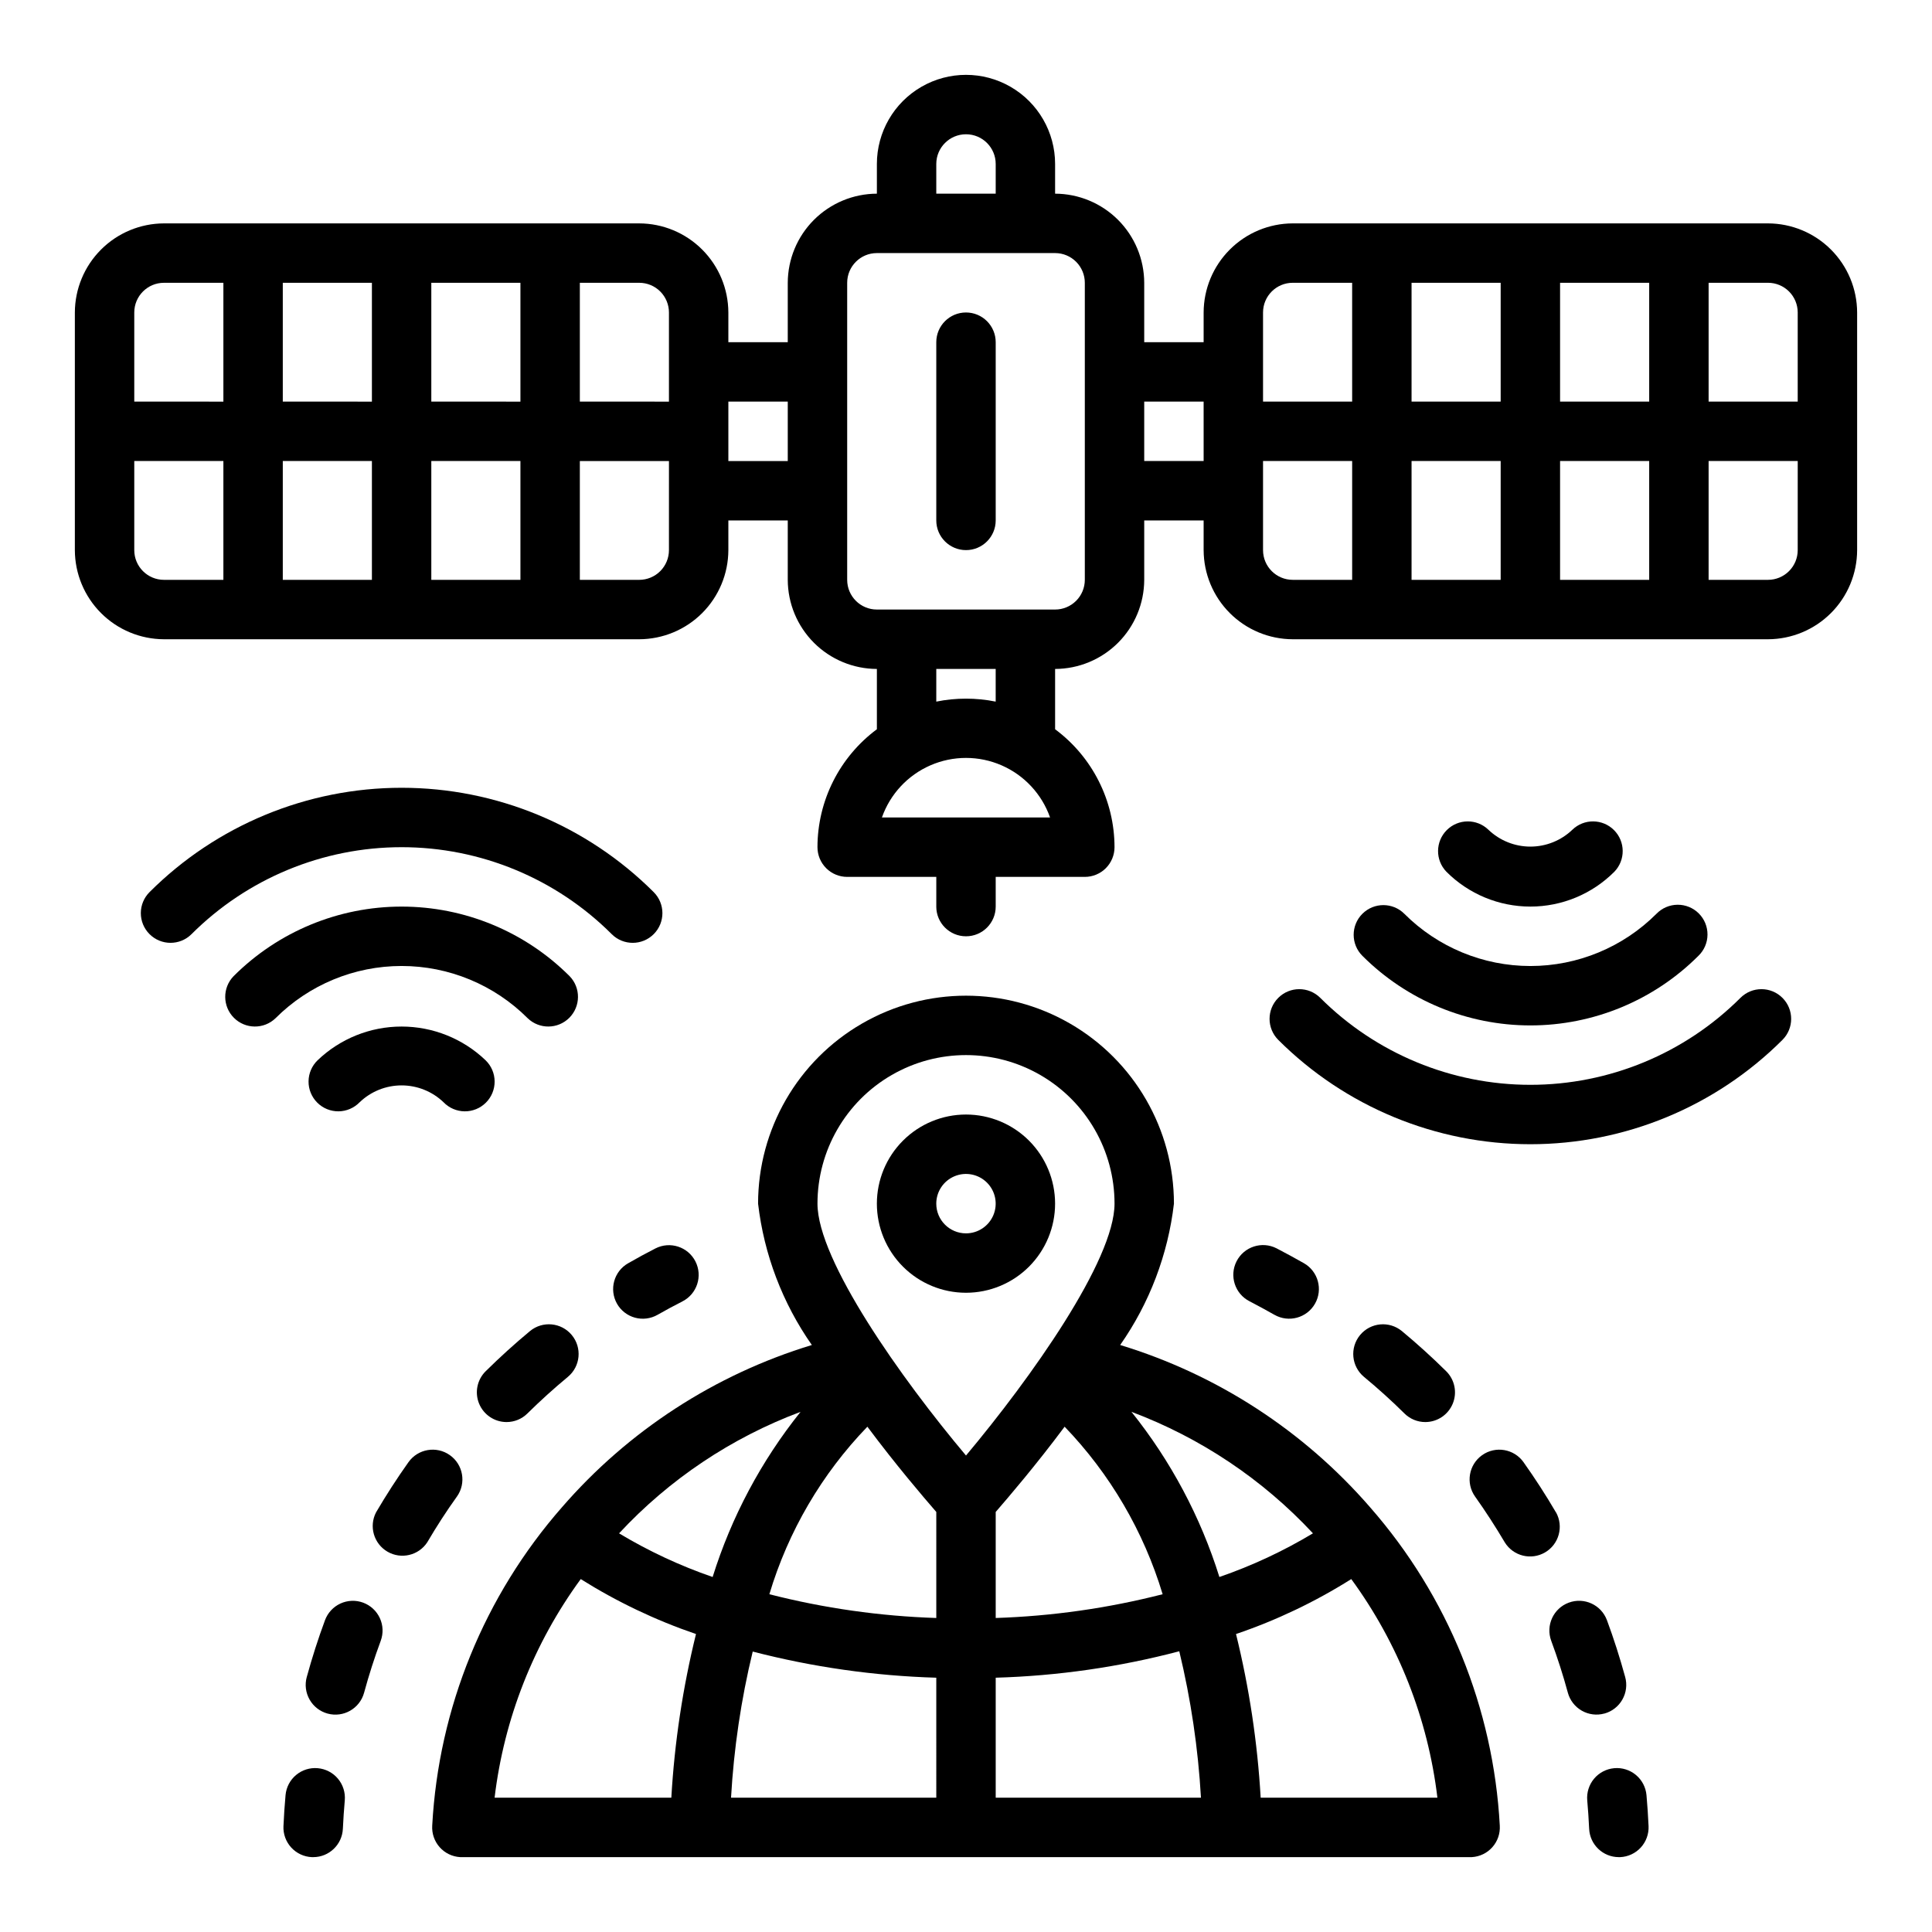
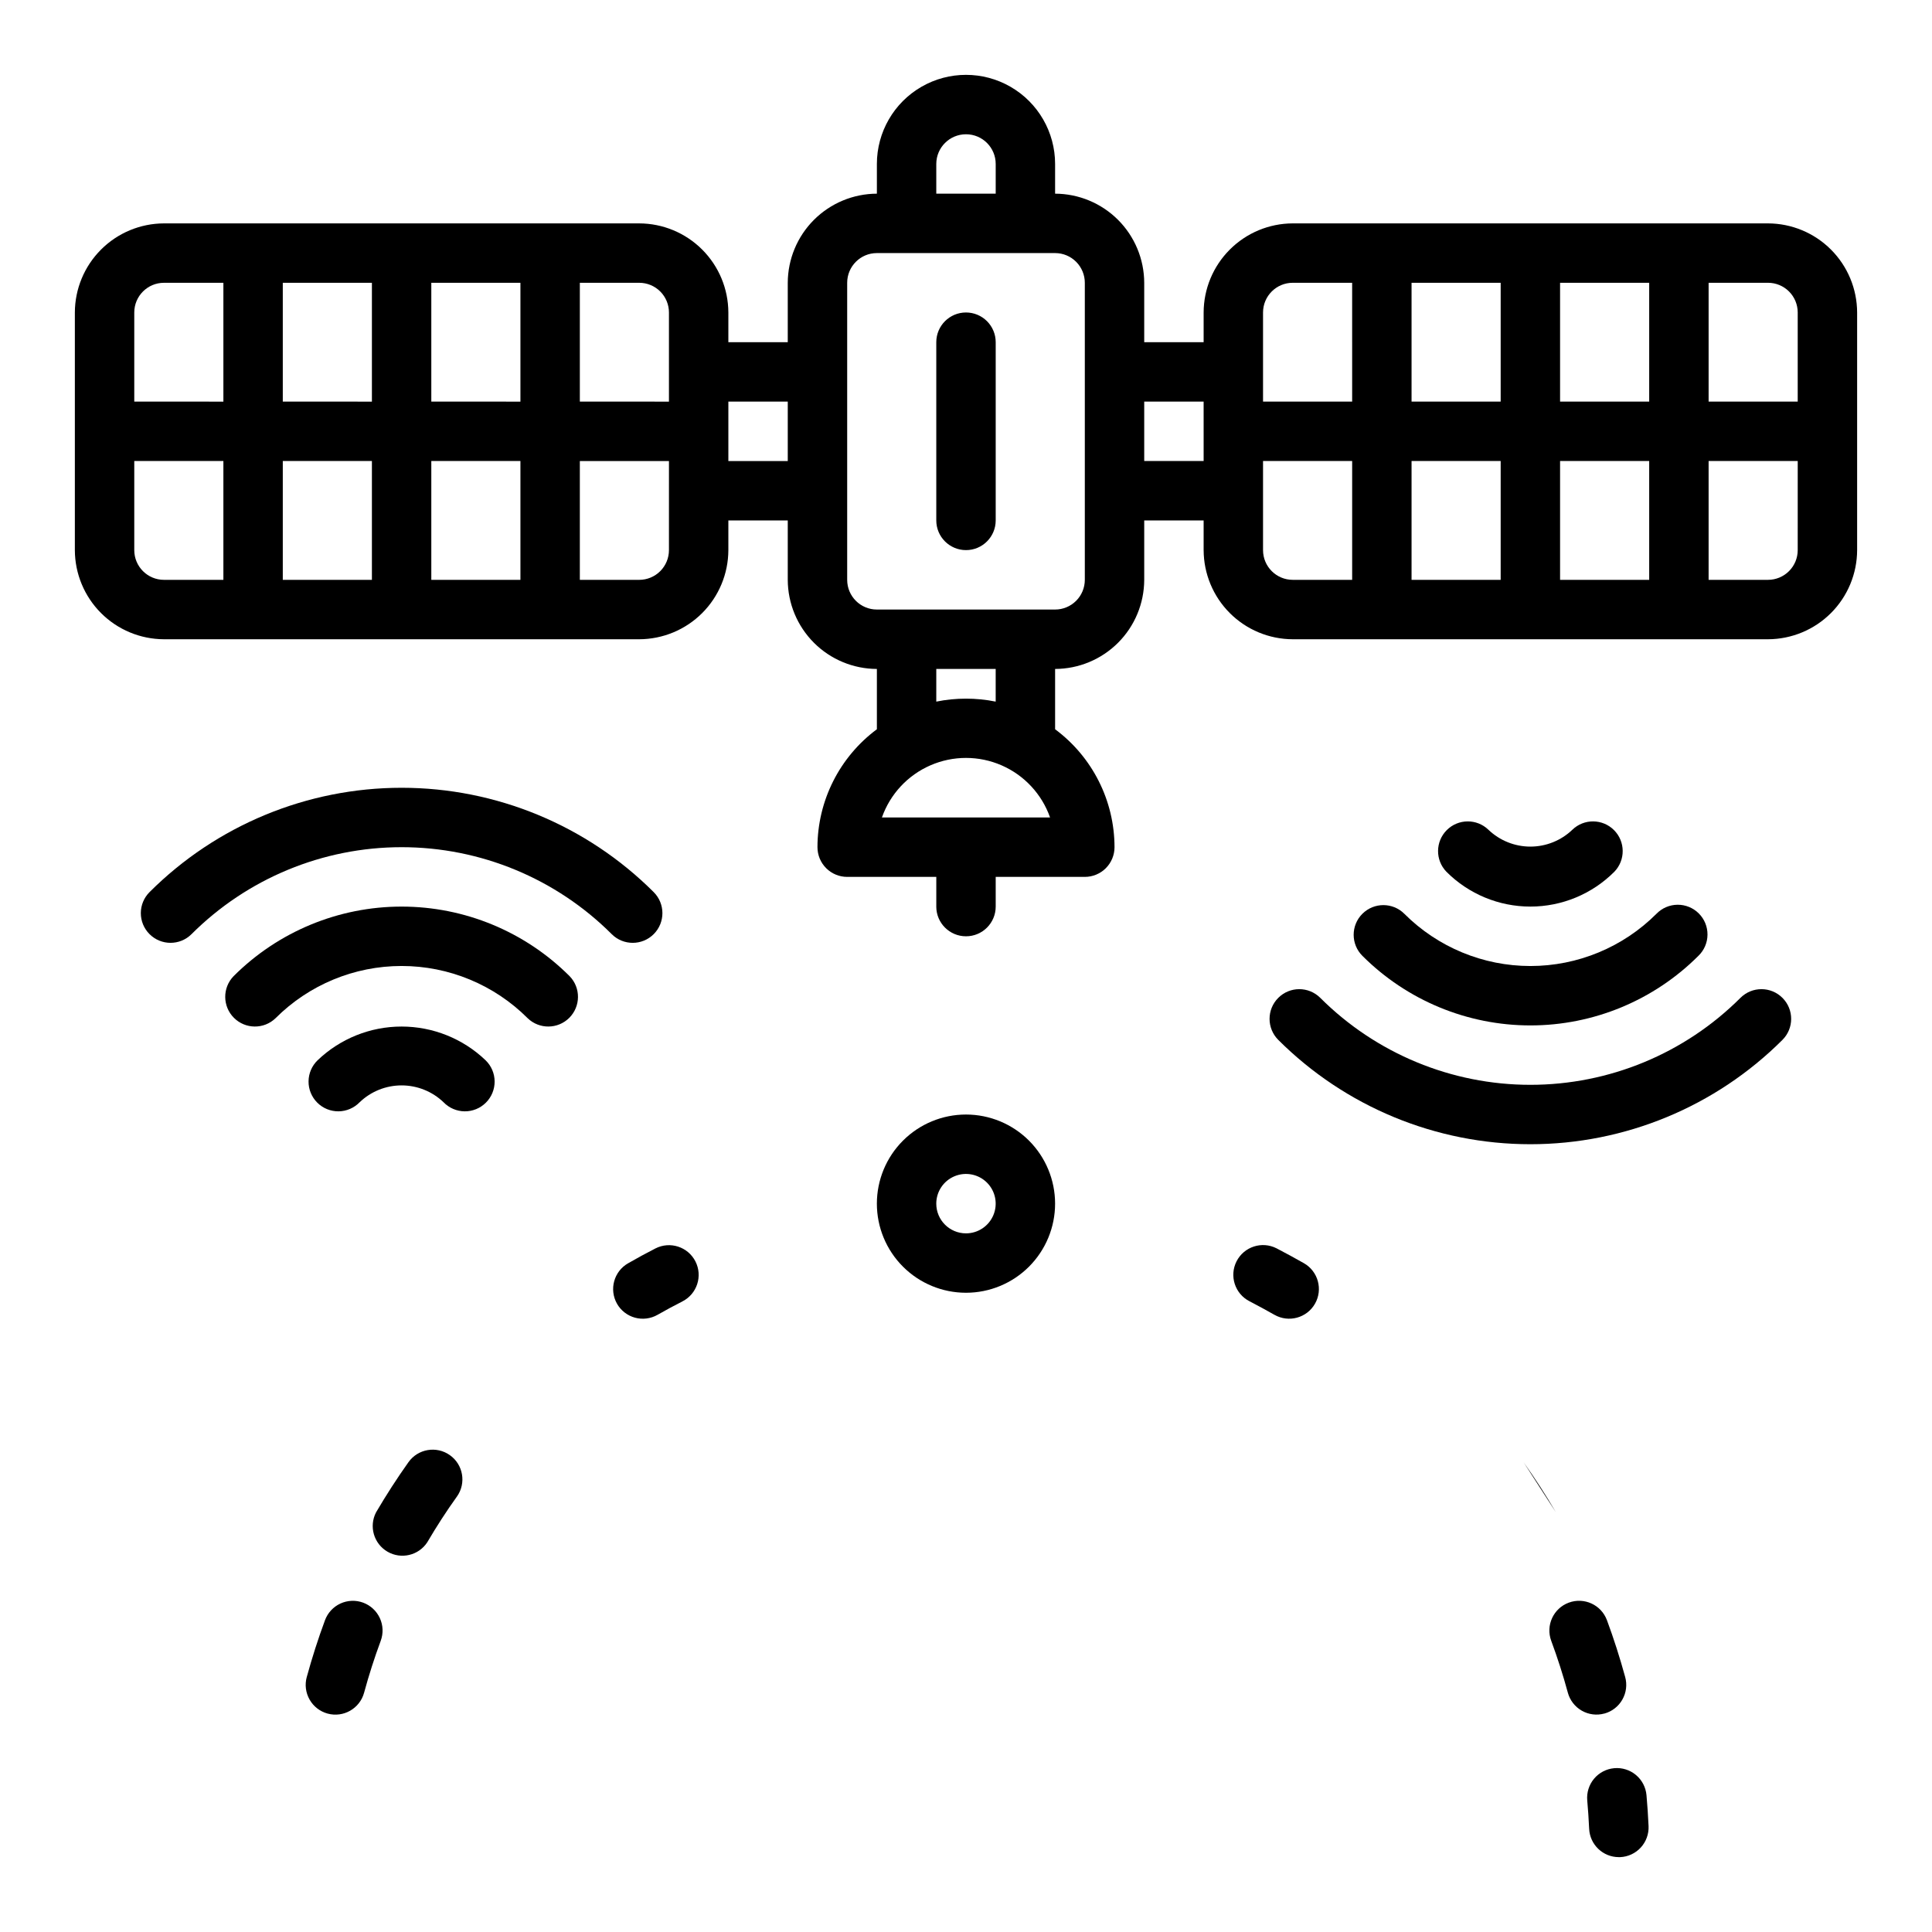
<svg xmlns="http://www.w3.org/2000/svg" fill="#000000" width="800px" height="800px" version="1.1" viewBox="144 144 512 512">
  <g>
-     <path d="m507.14 543.5c-17.598-20.309-40.574-35.238-66.281-43.059 7.781-11.117 12.676-23.992 14.246-37.469 0-19.688-10.5-37.879-27.551-47.723s-38.055-9.844-55.105 0c-17.047 9.844-27.551 28.035-27.551 47.723 1.57 13.477 6.469 26.352 14.25 37.469-25.676 7.809-48.625 22.707-66.207 42.98-20.59 23.484-32.703 53.203-34.398 84.391-0.129 2.086 0.578 4.141 1.965 5.707 1.391 1.566 3.344 2.516 5.434 2.637h268.12c2.09-0.121 4.043-1.07 5.434-2.637 1.387-1.566 2.094-3.621 1.965-5.707-1.688-31.152-13.77-60.84-34.32-84.312zm-185.23 76.91h-46.836c2.504-20.953 10.367-40.906 22.828-57.938 9.582 6.019 19.832 10.906 30.543 14.562-3.504 14.23-5.691 28.746-6.535 43.375zm10.941-58.488h0.004c-8.648-2.981-16.957-6.859-24.797-11.57 13.312-14.324 29.781-25.348 48.098-32.199-10.426 13.012-18.328 27.855-23.301 43.77zm59.277 58.488h-54.395c0.742-13.055 2.664-26.02 5.746-38.73 15.906 4.121 32.227 6.445 48.648 6.93zm0-47.625c-14.93-0.484-29.766-2.594-44.238-6.297 4.988-16.664 13.895-31.887 25.977-44.398 7.637 10.234 14.719 18.5 18.262 22.594zm7.871-43.059c-17.16-20.387-39.359-51.719-39.359-66.754 0-14.062 7.504-27.059 19.684-34.09 12.176-7.031 27.18-7.031 39.359 0 12.176 7.031 19.68 20.027 19.68 34.09 0 15.035-22.199 46.285-39.359 66.754zm52.113 36.762c-14.473 3.703-29.309 5.812-44.238 6.297v-28.102c3.543-4.094 10.629-12.359 18.262-22.594 12.055 12.531 20.957 27.75 25.977 44.398zm-44.238 53.922v-31.801c16.43-0.473 32.754-2.82 48.648-7.008 3.074 12.738 5 25.727 5.746 38.809zm35.977-102.26h-0.004c18.309 6.871 34.773 17.891 48.102 32.199-7.84 4.711-16.152 8.59-24.797 11.57-4.973-15.914-12.879-30.758-23.305-43.77zm34.242 102.26c-0.844-14.629-3.031-29.145-6.535-43.375 10.719-3.641 20.969-8.527 30.543-14.562 12.461 17.031 20.324 36.984 22.828 57.938z" />
    <path d="m306.12 391.57c3.082 3.07 8.066 3.055 11.133-0.027 3.07-3.082 3.055-8.066-0.027-11.133-17.723-17.699-41.746-27.641-66.793-27.641-25.047 0-49.07 9.941-66.793 27.641-1.48 1.473-2.316 3.473-2.32 5.562-0.004 2.086 0.82 4.09 2.293 5.57 3.066 3.082 8.051 3.098 11.133 0.027 14.773-14.762 34.805-23.055 55.688-23.055 20.887 0 40.914 8.293 55.688 23.055z" />
    <path d="m283.83 413.83c3.086 2.984 7.996 2.941 11.035-0.094 3.035-3.039 3.078-7.945 0.094-11.035-11.809-11.812-27.828-18.445-44.531-18.445-16.703 0-32.723 6.633-44.531 18.445-2.984 3.09-2.941 7.996 0.094 11.035 3.039 3.035 7.949 3.078 11.035 0.094 8.859-8.859 20.875-13.836 33.402-13.836 12.527 0 24.543 4.977 33.402 13.836z" />
    <path d="m272.68 424.98c-5.988-5.734-13.961-8.934-22.254-8.934-8.293 0-16.262 3.199-22.254 8.934-1.52 1.465-2.383 3.481-2.402 5.594-0.02 2.113 0.812 4.141 2.305 5.633 1.492 1.496 3.523 2.324 5.637 2.309 2.109-0.02 4.125-0.887 5.594-2.402 2.992-2.871 6.977-4.473 11.121-4.473 4.144 0 8.133 1.602 11.125 4.473 1.465 1.516 3.481 2.383 5.594 2.402 2.109 0.016 4.141-0.812 5.633-2.309 1.492-1.492 2.324-3.519 2.305-5.633-0.016-2.113-0.883-4.129-2.402-5.594z" />
    <path d="m605.25 408.43c-14.773 14.762-34.801 23.059-55.688 23.059-20.883 0-40.914-8.297-55.688-23.059-3.082-3.066-8.066-3.055-11.133 0.027s-3.055 8.066 0.027 11.137c17.723 17.695 41.746 27.637 66.793 27.637s49.07-9.941 66.793-27.637c3.086-3.07 3.098-8.055 0.027-11.137-3.066-3.082-8.051-3.094-11.133-0.027z" />
    <path d="m505.04 386.17c-3.074 3.074-3.074 8.055 0 11.129 11.809 11.812 27.828 18.449 44.531 18.449s32.723-6.637 44.531-18.449c1.52-1.465 2.387-3.481 2.402-5.594 0.02-2.109-0.809-4.141-2.305-5.633-1.492-1.492-3.523-2.324-5.633-2.305-2.113 0.016-4.129 0.883-5.594 2.402-8.859 8.859-20.875 13.836-33.402 13.836s-24.543-4.977-33.402-13.836c-3.07-3.074-8.055-3.074-11.129 0z" />
    <path d="m571.82 375.02c2.984-3.086 2.941-7.996-0.094-11.035-3.039-3.035-7.949-3.078-11.035-0.094-2.992 2.867-6.981 4.469-11.125 4.469-4.144 0-8.129-1.602-11.121-4.469-3.09-2.984-8-2.941-11.035 0.094-3.039 3.039-3.082 7.949-0.098 11.035 5.898 5.914 13.906 9.234 22.254 9.234 8.352 0 16.359-3.32 22.254-9.234z" />
    <path d="m612.54 203.2h-125.95c-6.258 0.016-12.254 2.512-16.676 6.938-4.426 4.422-6.922 10.418-6.938 16.676v7.871l-15.746 0.004v-15.746c-0.02-6.258-2.512-12.254-6.938-16.68-4.426-4.422-10.422-6.918-16.68-6.938v-7.871c0-8.438-4.5-16.234-11.809-20.453-7.305-4.219-16.309-4.219-23.613 0-7.309 4.219-11.809 12.016-11.809 20.453v7.871c-6.258 0.02-12.254 2.516-16.68 6.938-4.426 4.426-6.918 10.422-6.938 16.68v15.742l-15.742 0.004v-7.875c-0.02-6.258-2.516-12.254-6.938-16.676-4.426-4.426-10.422-6.922-16.68-6.938h-125.95c-6.258 0.016-12.254 2.512-16.676 6.938-4.426 4.422-6.922 10.418-6.941 16.676v62.977c0.02 6.258 2.516 12.254 6.941 16.68 4.422 4.426 10.418 6.918 16.676 6.938h125.95c6.258-0.02 12.254-2.512 16.68-6.938 4.422-4.426 6.918-10.422 6.938-16.68v-7.871h15.742v15.746c0.02 6.254 2.512 12.25 6.938 16.676 4.426 4.426 10.422 6.918 16.68 6.938v15.98c-9.891 7.344-15.73 18.934-15.746 31.254 0 2.086 0.832 4.09 2.309 5.566 1.477 1.477 3.477 2.305 5.566 2.305h23.617v7.871h-0.004c0 4.348 3.527 7.871 7.875 7.871s7.871-3.523 7.871-7.871v-7.871h23.617c2.086 0 4.09-0.828 5.566-2.305 1.473-1.477 2.305-3.481 2.305-5.566-0.016-12.32-5.852-23.91-15.746-31.254v-15.98c6.258-0.02 12.254-2.512 16.68-6.938 4.426-4.426 6.918-10.422 6.938-16.676v-15.746h15.742v7.871h0.004c0.016 6.258 2.512 12.254 6.938 16.68 4.422 4.426 10.418 6.918 16.676 6.938h125.95c6.258-0.02 12.254-2.512 16.68-6.938 4.422-4.426 6.918-10.422 6.938-16.68v-62.977c-0.02-6.258-2.516-12.254-6.938-16.676-4.426-4.426-10.422-6.922-16.68-6.938zm-409.34 94.465h-15.746c-4.348 0-7.871-3.527-7.871-7.875v-23.613h23.617zm0-47.23-23.617-0.004v-23.617c0-4.348 3.523-7.871 7.871-7.871h15.746zm39.359 47.23h-23.617v-31.488h23.617zm0-47.23-23.617-0.004v-31.488h23.617zm39.359 47.23h-23.617v-31.488h23.617zm0-47.23-23.617-0.004v-31.488h23.617zm39.359 39.359v-0.004c0 2.09-0.828 4.09-2.305 5.566-1.477 1.477-3.481 2.309-5.566 2.309h-15.742v-31.488h23.617zm0-39.359-23.613-0.004v-31.488h15.742c2.086 0 4.09 0.828 5.566 2.305 1.477 1.477 2.305 3.481 2.305 5.566zm31.488 15.742h-15.742v-15.746h15.742zm39.359-78.723c0-4.348 3.527-7.871 7.875-7.871s7.871 3.523 7.871 7.871v7.871h-15.746zm-14.406 173.18c2.18-6.188 6.832-11.191 12.848-13.812 6.016-2.621 12.848-2.621 18.863 0 6.016 2.621 10.668 7.625 12.848 13.812zm14.406-30.699v-8.66h15.742v8.66h0.004c-5.195-1.051-10.551-1.051-15.746 0zm39.363-32.273c0 2.086-0.832 4.09-2.309 5.566-1.477 1.473-3.477 2.305-5.566 2.305h-47.23c-4.348 0-7.871-3.523-7.871-7.871v-78.723c0-4.348 3.523-7.871 7.871-7.871h47.23c2.09 0 4.09 0.828 5.566 2.305 1.477 1.477 2.309 3.481 2.309 5.566zm31.488-31.488h-15.746v-15.746h15.742zm39.359 31.488h-15.746c-4.348 0-7.871-3.527-7.871-7.875v-23.613h23.617zm0-47.23-23.617-0.004v-23.617c0-4.348 3.523-7.871 7.871-7.871h15.742zm39.359 47.23h-23.617v-31.488h23.617zm0-47.23-23.617-0.004v-31.488h23.617zm39.359 47.23h-23.617v-31.488h23.617zm0-47.23-23.617-0.004v-31.488h23.617zm39.359 39.359v-0.004c0 2.09-0.828 4.09-2.305 5.566-1.477 1.477-3.477 2.309-5.566 2.309h-15.742v-31.488h23.617zm0-39.359-23.613-0.004v-31.488h15.742c2.09 0 4.09 0.828 5.566 2.305 1.477 1.477 2.305 3.481 2.305 5.566z" />
    <path d="m423.61 462.98c0-6.266-2.488-12.273-6.914-16.699-4.43-4.43-10.438-6.918-16.699-6.918-6.266 0-12.273 2.488-16.699 6.918-4.43 4.426-6.918 10.434-6.918 16.699 0 6.262 2.488 12.27 6.918 16.695 4.426 4.43 10.434 6.918 16.699 6.918 6.262 0 12.27-2.488 16.699-6.918 4.426-4.426 6.914-10.434 6.914-16.695zm-31.488 0c0-3.188 1.918-6.055 4.859-7.273s6.328-0.547 8.582 1.707c2.25 2.25 2.922 5.637 1.703 8.578-1.215 2.941-4.086 4.859-7.269 4.859-4.348 0-7.875-3.523-7.875-7.871z" />
    <path d="m481.75 492.44c3.777 2.148 8.586 0.832 10.738-2.945 2.152-3.777 0.832-8.586-2.945-10.738-2.383-1.355-4.797-2.664-7.242-3.938-3.875-1.977-8.617-0.441-10.598 3.434-1.977 3.875-0.441 8.617 3.434 10.598 2.234 1.16 4.441 2.356 6.613 3.59z" />
    <path d="m569.18 598.11c2.016-0.551 3.727-1.883 4.758-3.695 1.035-1.816 1.305-3.965 0.754-5.981-1.395-5.086-3.016-10.156-4.832-15.066h-0.004c-1.508-4.078-6.035-6.16-10.113-4.652s-6.16 6.039-4.652 10.117c1.66 4.481 3.148 9.109 4.41 13.762l-0.004-0.004c0.555 2.016 1.883 3.727 3.699 4.762 1.812 1.031 3.965 1.305 5.977 0.75z" />
-     <path d="m556.34 544.79c-2.668-4.559-5.559-9.027-8.59-13.297h0.004c-2.519-3.543-7.434-4.379-10.98-1.859-3.543 2.516-4.379 7.43-1.859 10.977 2.769 3.891 5.406 7.973 7.871 12.137 2.25 3.637 6.988 4.812 10.676 2.652 3.688-2.16 4.977-6.871 2.902-10.609z" />
-     <path d="m521.74 520.86c3.188-0.012 6.055-1.941 7.262-4.894 1.207-2.949 0.516-6.336-1.75-8.578-3.754-3.715-7.699-7.281-11.723-10.629v0.004c-3.348-2.777-8.312-2.316-11.09 1.031-2.777 3.348-2.316 8.312 1.031 11.09 3.684 3.047 7.289 6.297 10.723 9.699 1.473 1.465 3.469 2.285 5.547 2.277z" />
+     <path d="m556.34 544.79c-2.668-4.559-5.559-9.027-8.59-13.297h0.004z" />
    <path d="m571.77 612.59c-2.078 0.188-4 1.195-5.336 2.797-1.336 1.605-1.984 3.672-1.797 5.754 0.219 2.481 0.387 4.984 0.504 7.496v-0.004c0.188 4.211 3.656 7.531 7.875 7.527h0.348-0.004c2.086-0.09 4.055-1.008 5.465-2.547 1.41-1.539 2.152-3.578 2.062-5.664-0.125-2.754-0.309-5.496-0.551-8.219-0.188-2.086-1.195-4.008-2.801-5.348-1.609-1.34-3.684-1.984-5.766-1.793z" />
    <path d="m307.51 489.5c1.031 1.812 2.742 3.144 4.758 3.695 2.012 0.551 4.164 0.281 5.977-0.75 2.172-1.238 4.375-2.426 6.613-3.566 3.875-1.98 5.41-6.723 3.434-10.598-1.98-3.875-6.723-5.41-10.598-3.43-2.445 1.25-4.859 2.562-7.242 3.938v-0.004c-3.762 2.152-5.078 6.941-2.941 10.715z" />
    <path d="m263.22 529.63c-3.547-2.516-8.457-1.68-10.973 1.863-3.031 4.266-5.918 8.738-8.59 13.297-1.926 3.723-0.598 8.301 3.023 10.418 3.621 2.113 8.262 1.016 10.555-2.492 2.441-4.164 5.078-8.25 7.871-12.137h0.004c2.492-3.547 1.648-8.445-1.891-10.949z" />
-     <path d="m278.26 520.86c2.066-0.004 4.047-0.82 5.512-2.277 3.434-3.387 7.039-6.652 10.723-9.699h-0.004c3.348-2.777 3.812-7.742 1.031-11.09-2.777-3.348-7.742-3.809-11.09-1.031-4.023 3.344-7.965 6.91-11.723 10.629v-0.004c-2.266 2.242-2.957 5.629-1.75 8.578 1.207 2.953 4.074 4.883 7.262 4.894z" />
    <path d="m240.24 568.72c-1.957-0.723-4.121-0.641-6.019 0.23-1.898 0.875-3.371 2.465-4.094 4.422-1.82 4.914-3.441 9.98-4.832 15.066h-0.004c-0.551 2.016-0.277 4.168 0.758 5.981 1.035 1.816 2.746 3.144 4.762 3.695 4.195 1.148 8.527-1.324 9.676-5.519 1.266-4.652 2.746-9.281 4.41-13.762l-0.004 0.004c0.727-1.961 0.645-4.125-0.23-6.023-0.871-1.895-2.461-3.367-4.422-4.094z" />
-     <path d="m228.22 612.59c-2.078-0.188-4.148 0.457-5.75 1.797-1.605 1.336-2.609 3.258-2.797 5.336-0.246 2.723-0.43 5.465-0.551 8.219h-0.004c-0.094 2.086 0.648 4.129 2.059 5.668 1.414 1.543 3.379 2.461 5.469 2.551h0.348c4.215 0.004 7.684-3.316 7.871-7.527 0.117-2.512 0.285-5.016 0.504-7.496v0.004c0.188-2.082-0.461-4.156-1.801-5.758-1.34-1.605-3.266-2.609-5.348-2.793z" />
    <path d="m400 226.81c-4.348 0-7.875 3.527-7.875 7.875v47.23c0 4.348 3.527 7.871 7.875 7.871s7.871-3.523 7.871-7.871v-47.23c0-2.09-0.828-4.09-2.305-5.566-1.477-1.477-3.481-2.309-5.566-2.309z" />
  </g>
</svg>